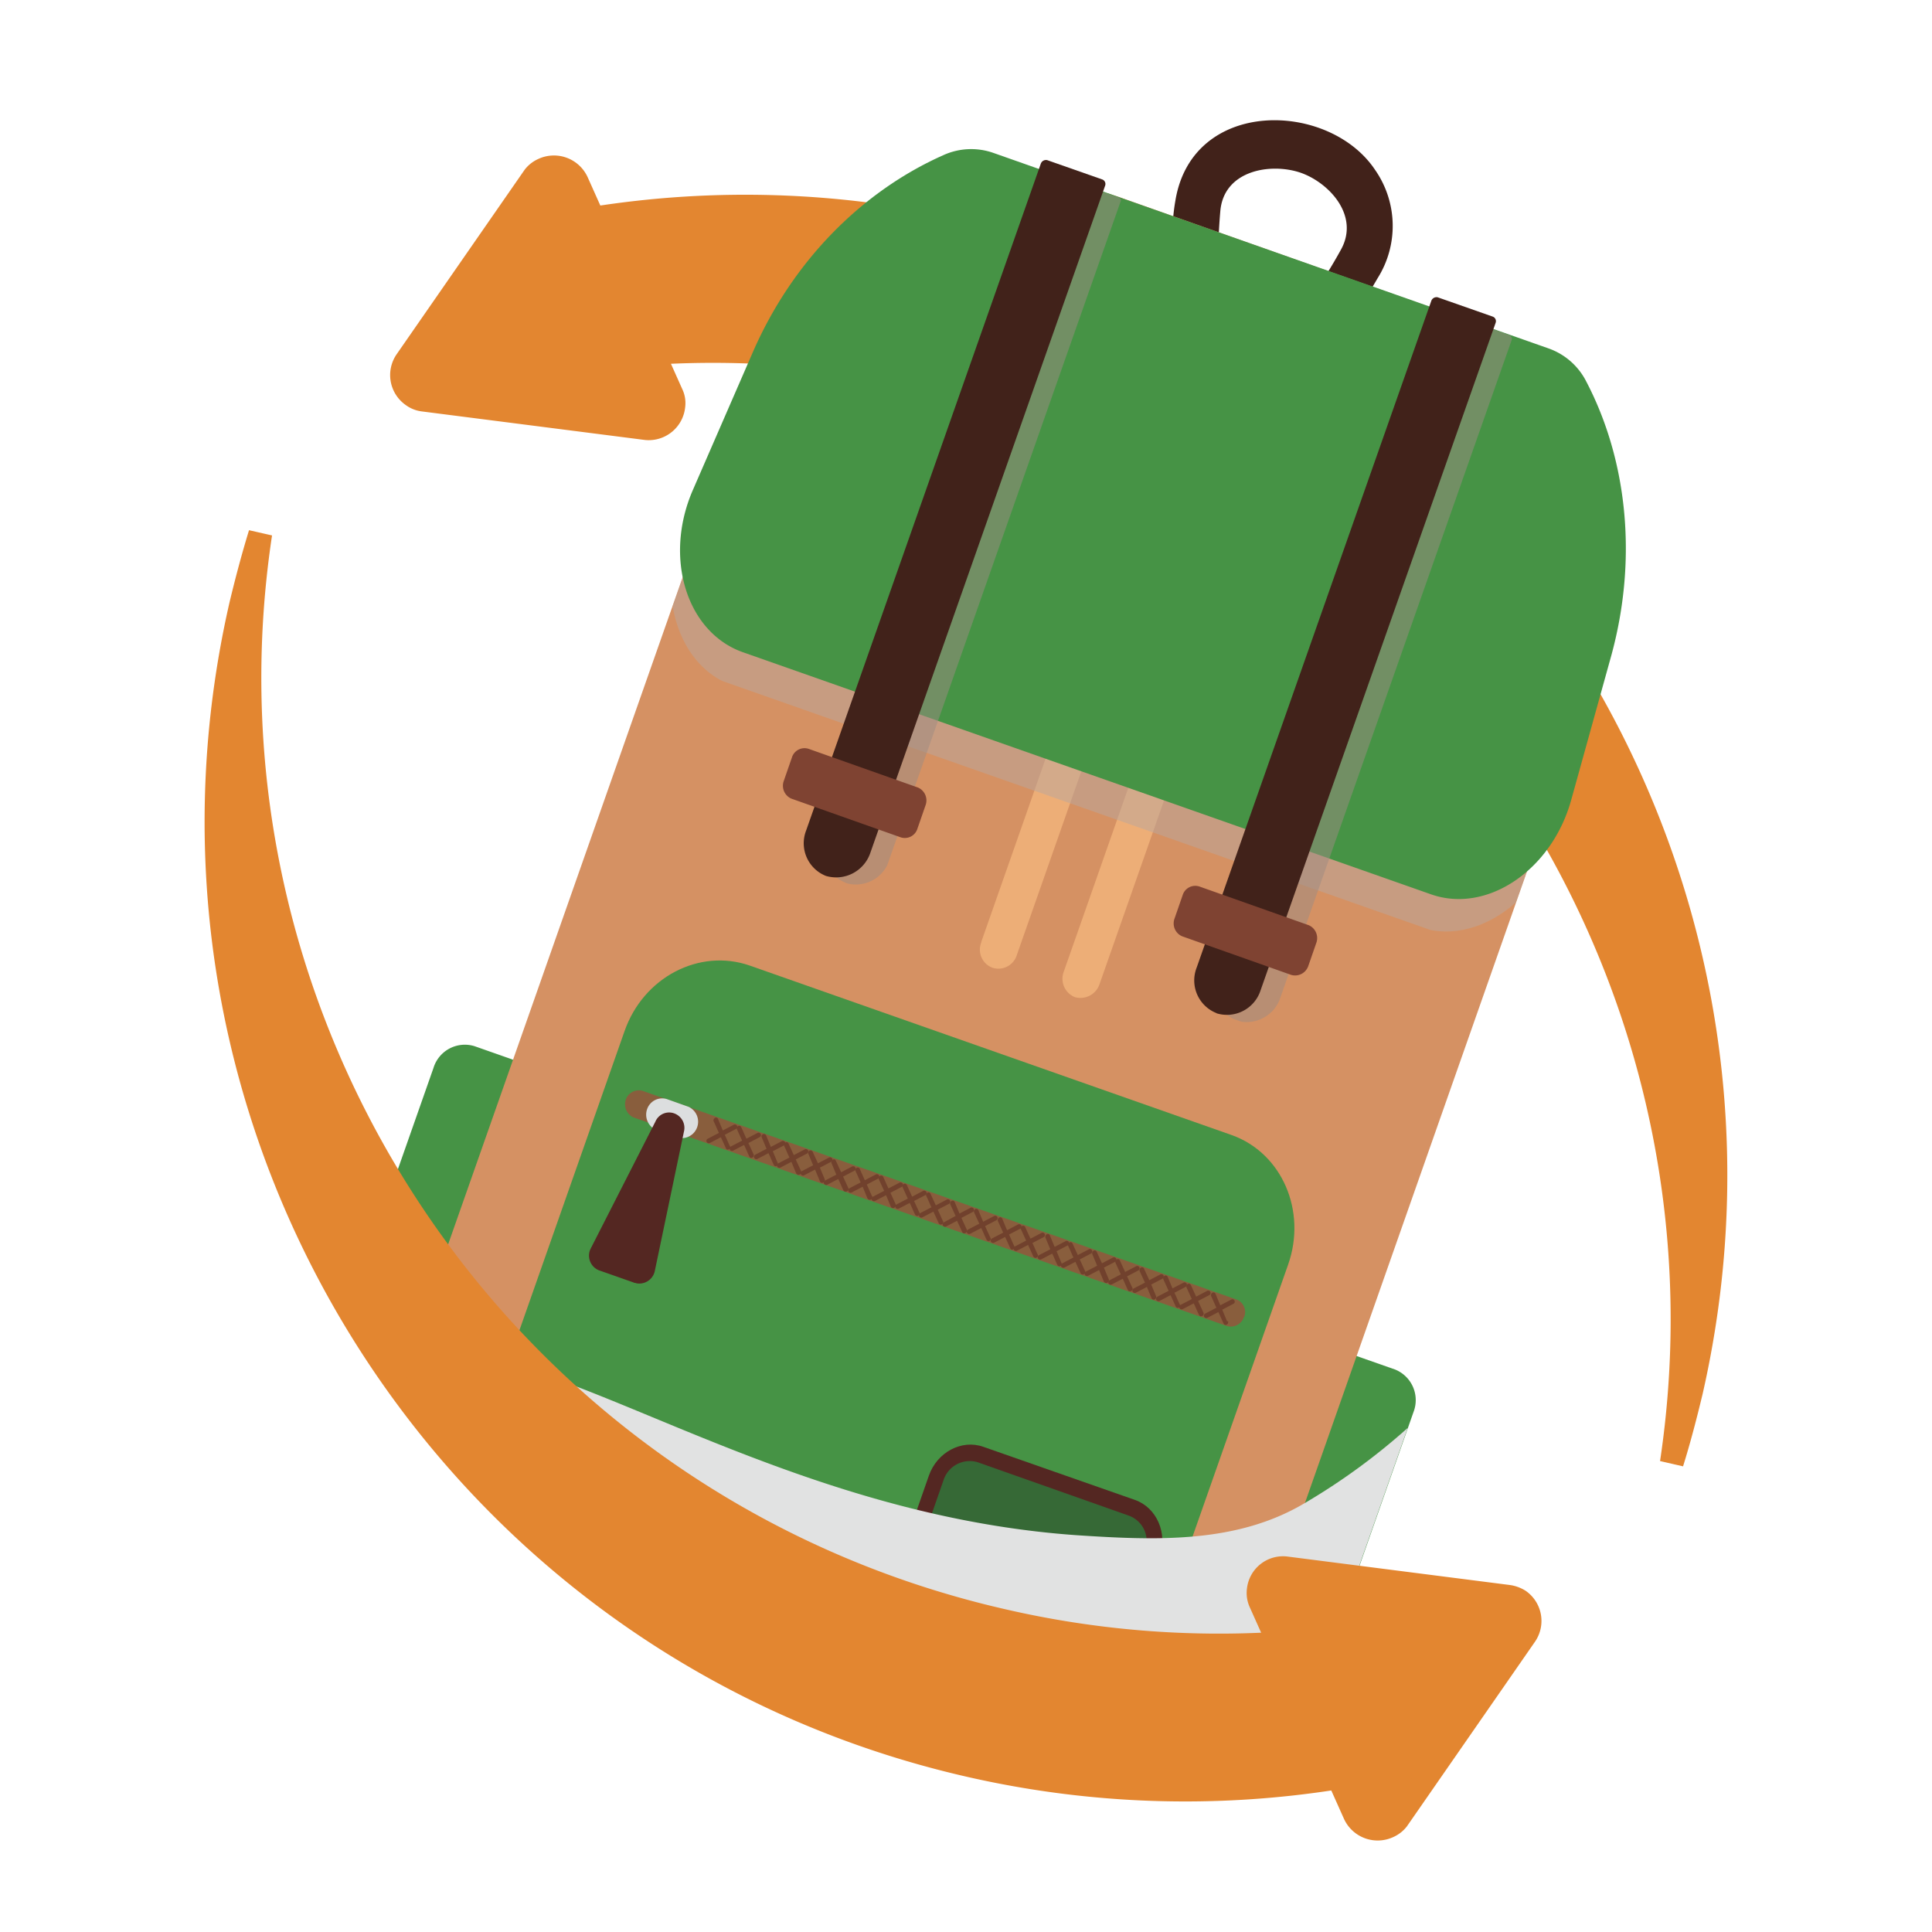
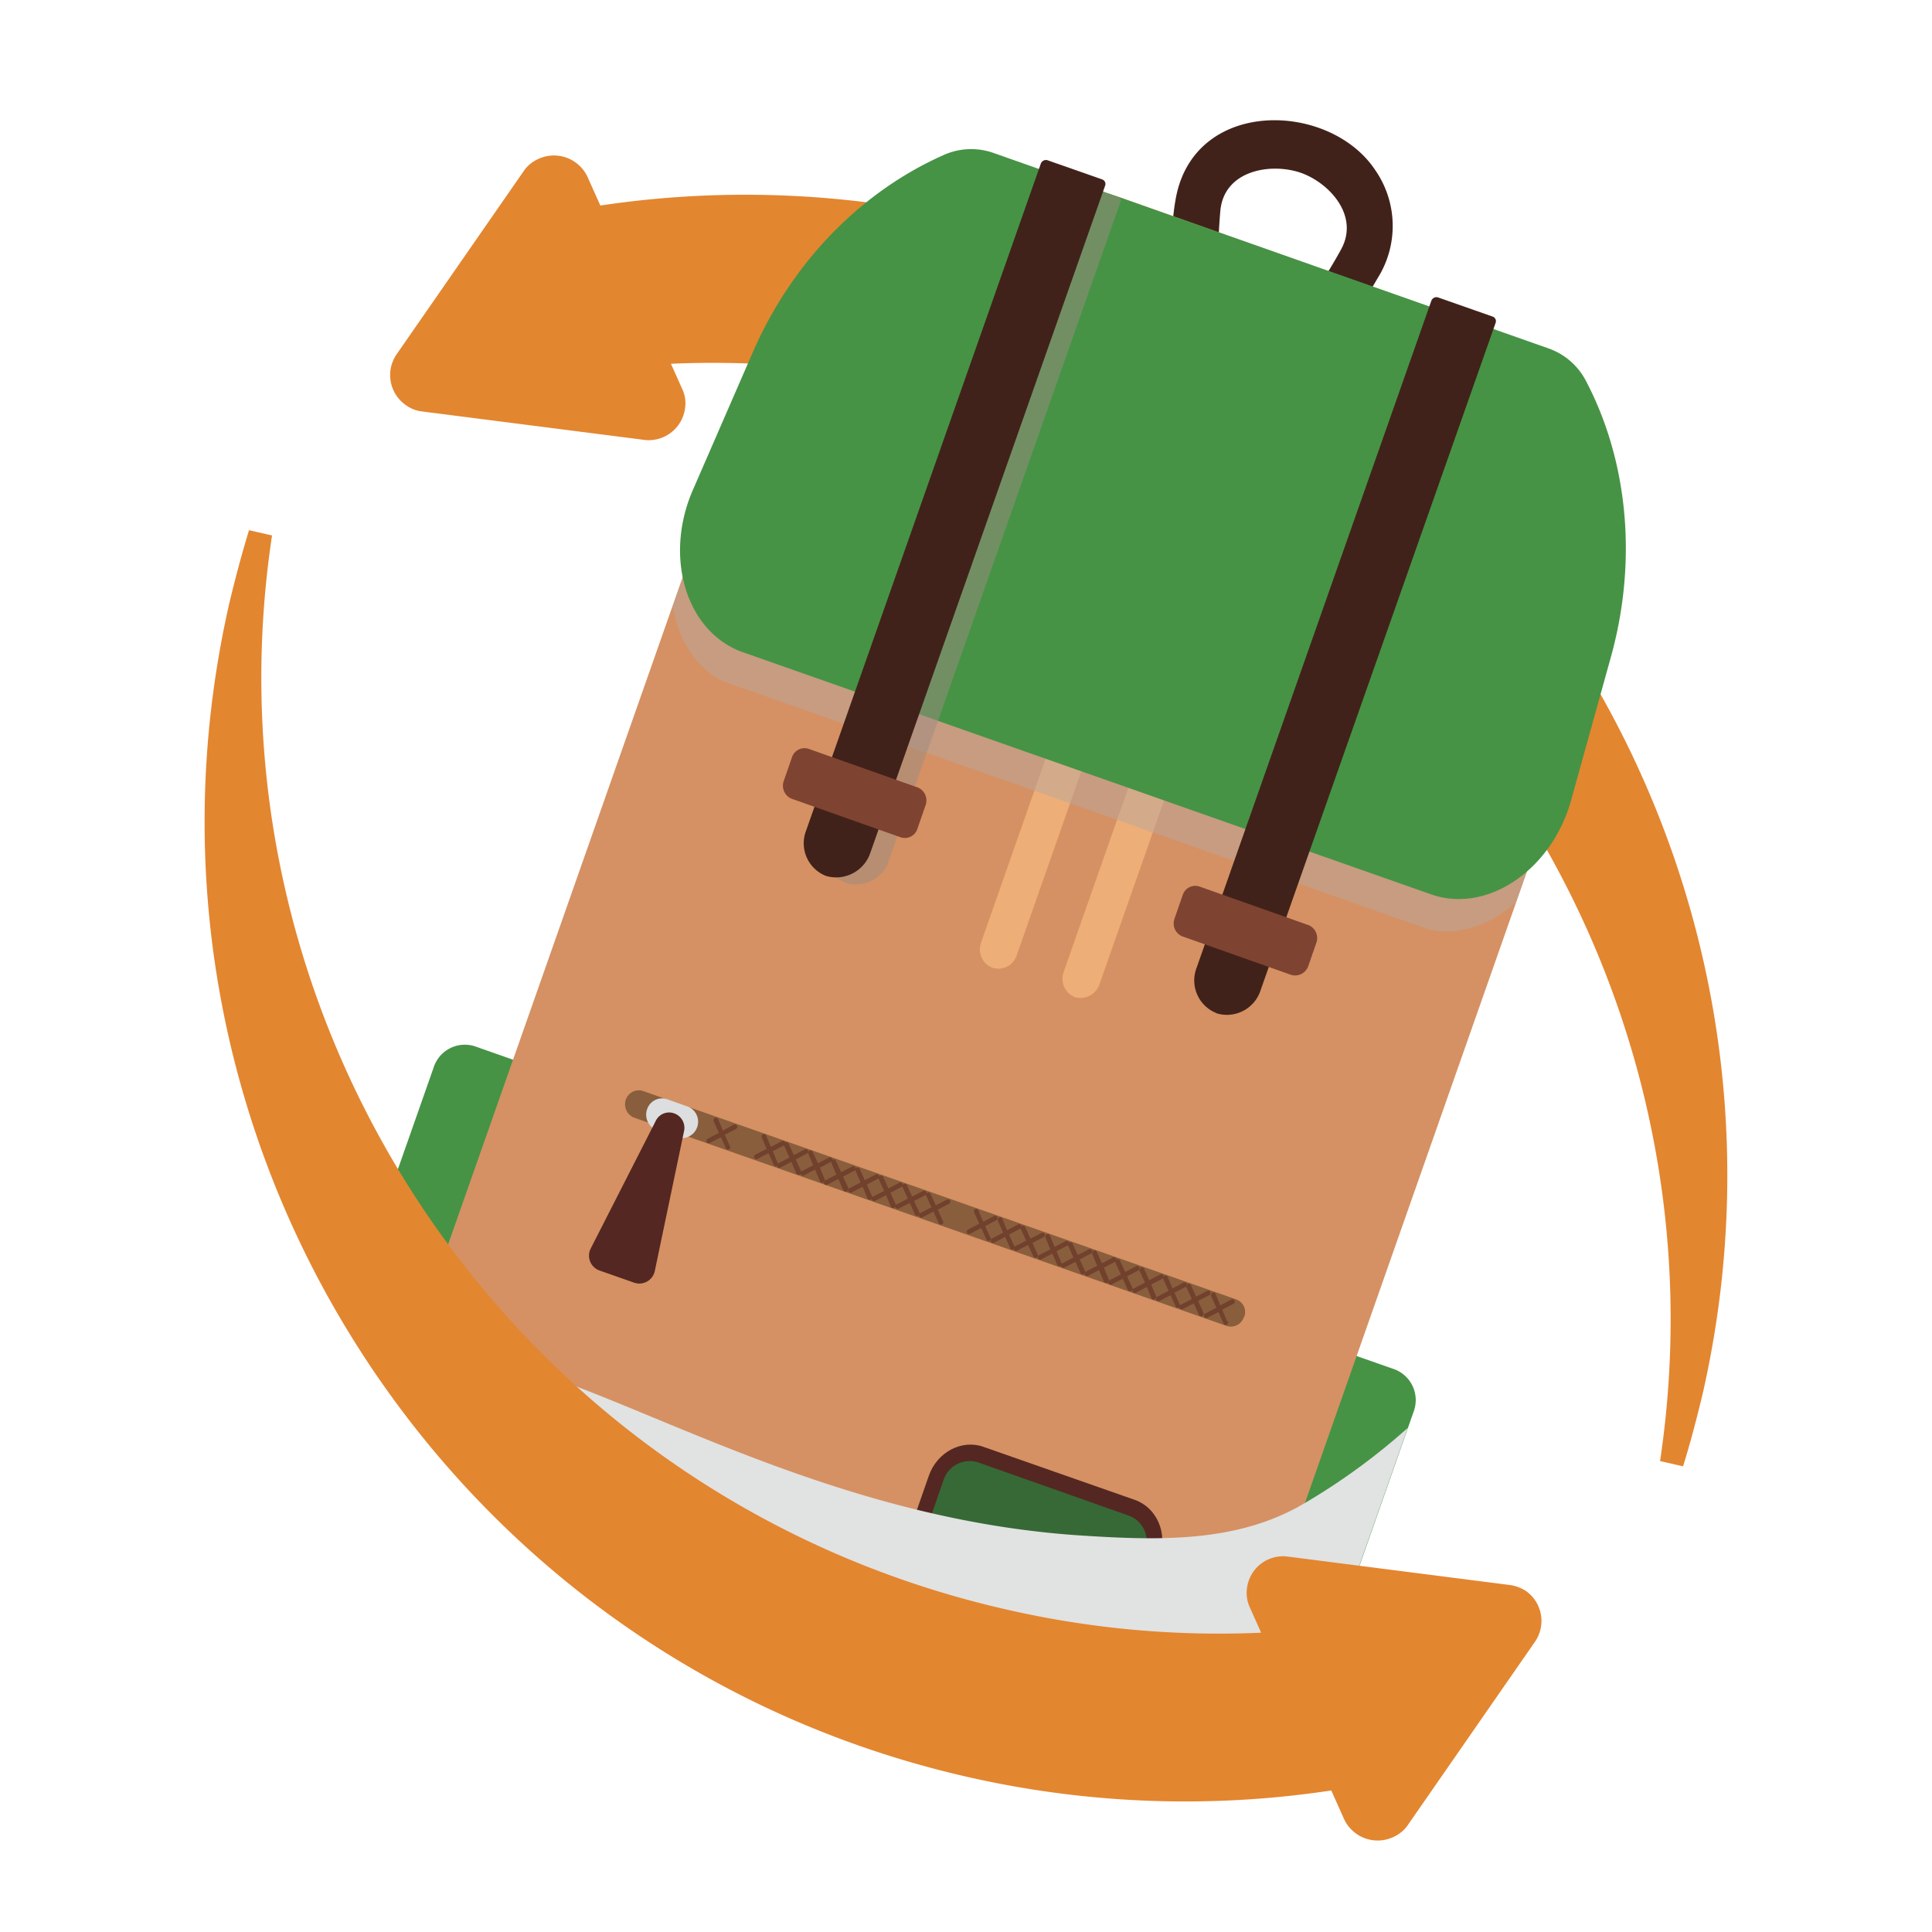
<svg xmlns="http://www.w3.org/2000/svg" id="picto_accessoires" data-name="picto accessoires" viewBox="0 0 400 400">
  <defs>
    <style>.cls-1,.cls-3{fill:none;}.cls-2{fill:#e38630;}.cls-3{stroke:#e38630;stroke-miterlimit:10;stroke-width:4.9px;}.cls-4{clip-path:url(#clip-path);}.cls-5{fill:#469345;}.cls-6{fill:#41221a;}.cls-7{fill:#d59163;}.cls-8{fill:#edae77;}.cls-9{fill:#542722;}.cls-10{fill:#366936;}.cls-11{fill:#895e3d;}.cls-12{clip-path:url(#clip-path-2);}.cls-13{clip-path:url(#clip-path-3);}.cls-14{fill:#e1e2e2;}.cls-15{opacity:0.51;}.cls-16{clip-path:url(#clip-path-4);}.cls-17{clip-path:url(#clip-path-5);}.cls-18{fill:#bba79c;}.cls-19{fill:#dcdedf;}.cls-20{fill:#71412d;}.cls-21{clip-path:url(#clip-path-6);}.cls-22{clip-path:url(#clip-path-7);}.cls-23{fill:#9c8b82;}.cls-24{clip-path:url(#clip-path-8);}.cls-25{clip-path:url(#clip-path-9);}.cls-26{fill:#7f4332;}</style>
    <clipPath id="clip-path">
      <polygon class="cls-1" points="237.75 24.95 195.25 21.25 172.25 36.45 144.65 72.35 67.75 246.85 100.05 296.55 140.85 313.55 191.85 332.75 233.45 341.15 273.75 346.15 304.25 299.05 321.95 233.05 344.85 117.75 350.45 82.65 327.15 61.55 301.15 48.45 288.25 24.95 257.85 21.25 237.75 24.95" />
    </clipPath>
    <clipPath id="clip-path-2">
      <rect class="cls-1" x="53.95" y="224.15" width="237.6" height="170.1" />
    </clipPath>
    <clipPath id="clip-path-3">
      <rect class="cls-1" x="120.39" y="201.69" width="104.7" height="215" transform="translate(-176.24 369.59) rotate(-70.63)" />
    </clipPath>
    <clipPath id="clip-path-4">
      <rect class="cls-1" x="135.55" y="21.25" width="215" height="176.3" />
    </clipPath>
    <clipPath id="clip-path-5">
      <rect class="cls-1" x="182.16" y="16.78" width="121.8" height="185.1" transform="translate(59.3 302.36) rotate(-70.63)" />
    </clipPath>
    <clipPath id="clip-path-6">
      <rect class="cls-1" x="168.45" y="36.45" width="63.8" height="148.6" />
    </clipPath>
    <clipPath id="clip-path-7">
      <rect class="cls-1" x="124.02" y="103.78" width="152.6" height="14" transform="translate(29.36 263.01) rotate(-70.63)" />
    </clipPath>
    <clipPath id="clip-path-8">
      <rect class="cls-1" x="249.35" y="64.95" width="63.8" height="148.6" />
    </clipPath>
    <clipPath id="clip-path-9">
-       <rect class="cls-1" x="205.05" y="132.2" width="152.59" height="14" transform="translate(56.68 358.42) rotate(-70.62)" />
-     </clipPath>
+       </clipPath>
  </defs>
  <title>depot-vente_accessoires</title>
  <g id="flèche_haut" data-name="flèche haut">
    <path class="cls-2" d="M199.12,47.86a200,200,0,0,0-76.3-2.6l-3.4-7.6a5.22,5.22,0,0,0-7-2.5,4.89,4.89,0,0,0-1.8,1.4l-26.5,38.2a5.13,5.13,0,0,0,1.3,7.1,4.65,4.65,0,0,0,2.3.9l46.1,5.9a5.14,5.14,0,0,0,5.6-4.6,4.29,4.29,0,0,0-.4-2.5l-3.8-8.5a199.16,199.16,0,0,1,57.1,4.7c103,23.5,169.2,122.4,153.8,225.1,1.5-4.8,2.8-9.8,4-14.8,24.6-107.9-43-215.5-151-240.2" />
    <path class="cls-3" d="M199.12,47.86a200,200,0,0,0-76.3-2.6l-3.4-7.6a5.22,5.22,0,0,0-7-2.5,4.89,4.89,0,0,0-1.8,1.4l-26.5,38.2a5.13,5.13,0,0,0,1.3,7.1,4.65,4.65,0,0,0,2.3.9l46.1,5.9a5.14,5.14,0,0,0,5.6-4.6,4.29,4.29,0,0,0-.4-2.5l-3.8-8.5a199.16,199.16,0,0,1,57.1,4.7c103,23.5,169.2,122.4,153.8,225.1,1.5-4.8,2.8-9.8,4-14.8C374.72,180.06,307.12,72.56,199.12,47.86Z" />
  </g>
  <g class="cls-4">
    <path class="cls-5" d="M141.65,231.85l-38.2,108.5-4.8-1.7A45,45,0,0,1,73.75,317a52.82,52.82,0,0,1-2.9-42.1l18.9-53.8a6.79,6.79,0,0,1,8.5-4.5Z" />
    <path class="cls-5" d="M292.65,292.35l-18.9,53.8a52.86,52.86,0,0,1-28.6,31.1h0a45.31,45.31,0,0,1-33,1.3l-4.8-1.7,38.2-108.5,43.3,15.2a6.83,6.83,0,0,1,3.8,8.8" />
    <path class="cls-6" d="M251.85,57.65c.3-4.6.4-9.3.8-13.9.7-8.5,10.4-10.1,16.6-8,5.8,2,12.3,8.8,8.4,15.9-2.3,4.2-5,8.3-7.5,12.4-3.4,5.6,4.4,11.3,7.8,5.6,2.5-4,4.9-8,7.3-12.1a20.29,20.29,0,0,0-.5-22.3c-9.5-14.4-37.9-15.1-41.4,6.3-.9,5.1-.7,10.5-1,15.6-.5,6.6,9.1,7.1,9.5.5" />
    <path class="cls-7" d="M329.25,143.15l-79.7,226.7a23.54,23.54,0,0,1-4.4,7.5h0a19.12,19.12,0,0,1-20.6,5.6l-138.3-48.7c-7.4-2.6-12-9.5-12.5-17.3a21.13,21.13,0,0,1,1.2-8.6l79.7-226.7c11.7-33.4,46.4-51.6,77.5-40.7l62.1,22c31.1,10.9,46.7,46.8,35,80.2" />
    <path class="cls-8" d="M205.45,200.35h0a4,4,0,0,1-2.3-5.2v-.1l18.5-52.7a3.93,3.93,0,0,1,7.6,2c-.1.2-.1.4-.2.6l-18.5,52.7a4,4,0,0,1-5.1,2.7h0" />
    <path class="cls-8" d="M222.55,206.45h0a4.1,4.1,0,0,1-2.3-5.3l18.5-52.7a3.93,3.93,0,0,1,7.6,2c-.1.2-.1.4-.2.6l-18.5,52.7a4.17,4.17,0,0,1-5.1,2.7" />
-     <path class="cls-5" d="M255,235l-99.8-35.1c-10.4-3.6-22,2.4-25.9,13.6l-29.2,83.1c-3.9,11.2,1.3,23.2,11.7,26.8l99.8,35.1c10.4,3.6,22-2.4,25.9-13.6l29.2-83.1c3.9-11.1-1.3-23.1-11.7-26.8" />
    <path class="cls-9" d="M235,310.55l-31.4-11c-4.5-1.6-9.6,1.1-11.3,6l-6.6,18.9c-1.7,4.9.6,10.1,5.1,11.7l31.4,11.1c4.5,1.6,9.6-1.1,11.3-6l6.6-18.9c1.7-4.9-.6-10.2-5.1-11.8" />
    <path class="cls-10" d="M233.85,313.85l-31.4-11.1a5.7,5.7,0,0,0-7.1,3.7h0l-6.6,18.9a5.65,5.65,0,0,0,3.2,7.3l31.4,11a5.7,5.7,0,0,0,7.1-3.7l6.6-18.9a5.61,5.61,0,0,0-3.2-7.2" />
    <path class="cls-11" d="M257.55,272.65h0a2.86,2.86,0,0,1-3.5,1.9l-122.9-43.2a3,3,0,0,1-1.5-3.9,2.86,2.86,0,0,1,3.4-1.6L256,269.05a2.77,2.77,0,0,1,1.6,3.6h0" />
    <g class="cls-12">
      <g class="cls-13">
        <path class="cls-14" d="M291.55,295.55l-17.8,50.7a52.86,52.86,0,0,1-28.6,31.1h0a19.12,19.12,0,0,1-20.6,5.6l-138.3-48.7c-7.4-2.6-12-9.5-12.5-17.3a52.82,52.82,0,0,1-2.9-42.1l1.5-4.2a141.88,141.88,0,0,0,11.2,13.2,149.14,149.14,0,0,0,31,25c9.1,5.5-11.4-27.5-.9-23.9,26.9,9.5,63.5,29.7,109.3,32.9,16.6,1.1,33.1,1.7,47.1-6.6a133.1,133.1,0,0,0,21.5-15.7" />
      </g>
    </g>
    <g class="cls-15">
      <g class="cls-16">
        <g class="cls-17">
          <path class="cls-18" d="M329.25,143.15l-15.4,43.7c-5.9,5.2-13.2,7.4-19.9,5.1l-142.4-50.1c-6.6-2.3-11-8.6-12.3-16.4l15.4-43.7c11.7-33.4,46.4-51.6,77.5-40.7L294.25,63c31.1,10.9,46.7,46.8,35,80.2" />
        </g>
      </g>
    </g>
    <path class="cls-5" d="M333.65,135.55c5.5-20.3,3.1-40.6-5.2-56.5a13.94,13.94,0,0,0-7.8-6.9l-115-40.5a13.88,13.88,0,0,0-10.4.5c-16.4,7.3-31,21.5-39.4,40.8l-12.4,28.5c-6.1,14-1.3,29.5,10.4,33.6l142.4,50.1c11.6,4.1,25.1-5,29.1-19.7Z" />
    <path class="cls-19" d="M140.35,235.55l-4.5-1.6a3.46,3.46,0,0,1-1.8-4.5,3.29,3.29,0,0,1,4-1.9l4.5,1.6a3.4,3.4,0,0,1-2.2,6.4" />
    <path class="cls-9" d="M131.25,265.55,124,263a3.27,3.27,0,0,1-1.8-4.3c.1-.1.1-.3.2-.4l13.3-26.1a3.08,3.08,0,0,1,4.1-1.6,3.18,3.18,0,0,1,1.8,3.7l-6,28.7a3.29,3.29,0,0,1-3.8,2.7,1.34,1.34,0,0,0-.5-.1" />
    <path class="cls-20" d="M151.15,237.35c-.4-.8-.7-1.6-1.1-2.4l2.3-1.2a.49.49,0,1,0-.4-.9l-2.3,1.2-1-2.4c-.3-.6-1.1-.1-.9.5.4.8.7,1.6,1.1,2.4l-2.3,1.2a.49.49,0,1,0,.4.9l2.3-1.2,1.1,2.4c.2.4,1.1,0,.8-.5" />
-     <path class="cls-20" d="M156.05,239.05l-1.1-2.4,2.3-1.2a.49.49,0,1,0-.4-.9l-2.3,1.2c-.4-.8-.7-1.6-1.1-2.4-.3-.6-1.1-.1-.9.4l1.1,2.4-2.3,1.2a.49.49,0,1,0,.4.9l2.3-1.2c.4.8.7,1.6,1.1,2.4.2.6,1.1.1.9-.4" />
    <path class="cls-20" d="M161,240.75l-1-2.4,2.3-1.2a.49.49,0,1,0-.4-.9l-2.3,1.2-1-2.4c-.3-.6-1.1-.1-.9.4l1,2.4-2.3,1.2a.49.49,0,1,0,.4.9l2.3-1.2c.4.8.7,1.6,1.1,2.4.2.6,1.1.2.8-.4" />
    <path class="cls-20" d="M165.85,242.45l-1.1-2.4,2.3-1.2a.49.49,0,1,0-.4-.9l-2.3,1.2-1.1-2.4c-.3-.6-1.1-.1-.9.5.4.8.7,1.6,1.1,2.4l-2.3,1.2a.49.49,0,1,0,.4.9l2.3-1.2,1,2.4a.56.56,0,0,0,1-.5" />
    <path class="cls-20" d="M170.75,244.15l-1-2.4,2.3-1.2a.49.49,0,1,0-.4-.9l-2.3,1.2-1.1-2.4c-.3-.6-1.1-.1-.9.4l1,2.4-2.3,1.2a.49.49,0,1,0,.4.9l2.3-1.2,1,2.4c.3.7,1.2.2,1-.4" />
    <path class="cls-20" d="M175.65,246l-1.1-2.4,2.3-1.2a.49.49,0,1,0-.4-.9l-2.3,1.2-1.1-2.4c-.3-.6-1.1-.1-.9.5l1,2.4-2.3,1.2a.49.49,0,1,0,.4.9l2.3-1.2c.4.8.7,1.6,1.1,2.4.3.5,1.2.1,1-.5" />
    <path class="cls-20" d="M180.55,247.65c-.4-.8-.7-1.6-1.1-2.4l2.3-1.2a.49.49,0,1,0-.4-.9l-2.3,1.2L178,242c-.3-.6-1.1-.1-.9.4.4.8.7,1.6,1.1,2.4l-2.3,1.2a.49.49,0,1,0,.4.9l2.3-1.2,1,2.4a.54.54,0,0,0,1-.4" />
    <path class="cls-20" d="M185.45,249.35l-1.1-2.4,2.3-1.2a.49.49,0,1,0-.4-.9l-2.3,1.2c-.4-.8-.7-1.6-1.1-2.4-.3-.6-1.1-.1-.9.5l1.1,2.4-2.3,1.2a.49.49,0,1,0,.4.9l2.3-1.2,1,2.4c.3.6,1.2.1,1-.5" />
    <path class="cls-20" d="M190.35,251.05l-1.1-2.4,2.3-1.2a.49.49,0,1,0-.4-.9l-2.3,1.2-1.1-2.4c-.3-.6-1.1-.1-.9.4l1.1,2.4-2.3,1.2a.49.49,0,1,0,.4.9l2.3-1.2c.4.8.7,1.6,1.1,2.4a.49.49,0,1,0,.9-.4" />
    <path class="cls-20" d="M195.25,252.85c-.4-.8-.7-1.6-1.1-2.4l2.3-1.2a.49.49,0,1,0-.4-.9l-2.3,1.2-1.1-2.4c-.3-.6-1.1-.1-.9.4.4.8.7,1.6,1.1,2.4l-2.3,1.2a.49.49,0,1,0,.4.9l2.3-1.2,1.1,2.4c.3.6,1.2.1.9-.4" />
-     <path class="cls-20" d="M200.15,254.55l-1.1-2.4,2.3-1.2a.49.49,0,1,0-.4-.9l-2.3,1.2-1-2.4c-.3-.6-1.1-.1-.9.5l1.1,2.4-2.4,1.3a.49.49,0,1,0,.4.9l2.3-1.2,1.1,2.4c.3.5,1.2,0,.9-.6" />
    <path class="cls-20" d="M205.05,256.25l-1.1-2.4,2.3-1.2a.49.49,0,1,0-.4-.9l-2.3,1.2-1-2.4c-.3-.6-1.1-.1-.9.4l1.1,2.4-2.3,1.2a.49.49,0,1,0,.4.9l2.3-1.2c.4.8.7,1.6,1.1,2.4a.45.45,0,1,0,.8-.4" />
    <path class="cls-20" d="M210,258c-.4-.8-.7-1.6-1.1-2.4l2.3-1.2a.49.49,0,1,0-.4-.9l-2.3,1.2-1-2.4c-.3-.6-1.1-.1-.9.5l1.1,2.4-2.3,1.2a.49.49,0,1,0,.4.9l2.3-1.2,1.1,2.4c.2.5,1.1.1.8-.5" />
    <path class="cls-20" d="M214.85,259.75c-.4-.8-.7-1.6-1.1-2.4l2.3-1.2a.49.49,0,1,0-.4-.9l-2.3,1.2-1.1-2.4c-.3-.6-1.1-.1-.9.4l1.1,2.4-2.3,1.2a.49.49,0,1,0,.4.9l2.3-1.2,1.1,2.4c.3.6,1.2.1.9-.4" />
    <path class="cls-20" d="M219.75,261.45l-1-2.4,2.3-1.2a.49.49,0,1,0-.4-.9l-2.3,1.2-1-2.4c-.3-.6-1.1-.1-.9.5l1,2.4-2.3,1.2a.49.49,0,1,0,.4.9l2.3-1.2c.4.8.7,1.6,1.1,2.4a.47.47,0,0,0,.8-.5" />
    <path class="cls-20" d="M224.65,263.15l-1.1-2.4,2.3-1.2a.49.49,0,1,0-.4-.9l-2.3,1.2-1.1-2.4c-.3-.6-1.1-.1-.9.5.4.8.7,1.6,1.1,2.4l-2.3,1.2a.49.49,0,1,0,.4.9l2.3-1.2,1.1,2.4c.3.5,1.2.1.9-.5" />
    <path class="cls-20" d="M229.55,264.85l-1-2.4,2.3-1.2a.49.49,0,1,0-.4-.9l-2.3,1.2-1.1-2.4c-.3-.6-1.1-.1-.9.5l1,2.4-2.3,1.2a.49.49,0,1,0,.4.9l2.3-1.2,1,2.4a.56.56,0,0,0,1-.5" />
    <path class="cls-20" d="M234.45,266.65l-1.1-2.4,2.3-1.2a.49.49,0,1,0-.4-.9l-2.3,1.2-1.1-2.4c-.3-.6-1.1-.1-.9.5l1.1,2.4-2.3,1.2a.49.49,0,1,0,.4.9l2.3-1.2c.4.8.7,1.6,1.1,2.4.3.5,1.2,0,.9-.5" />
    <path class="cls-20" d="M239.35,268.35l-1-2.4,2.3-1.2a.49.49,0,1,0-.4-.9l-2.3,1.2-1.1-2.4c-.3-.6-1.1-.1-.9.5l1.1,2.4-2.3,1.2a.49.49,0,1,0,.4.9l2.3-1.2,1,2.4c.3.5,1.1.1.9-.5" />
    <path class="cls-20" d="M244.25,270.05c-.4-.8-.7-1.6-1.1-2.4l2.3-1.2a.49.49,0,1,0-.4-.9l-2.3,1.2-1-2.4c-.3-.6-1.1-.1-.9.5l1.1,2.4-2.3,1.2a.49.49,0,1,0,.4.9l2.3-1.2,1.1,2.4a.47.47,0,0,0,.8-.5" />
    <path class="cls-20" d="M249.15,271.75l-1.1-2.4,2.3-1.2a.49.49,0,1,0-.4-.9l-2.3,1.2-1.1-2.4c-.3-.6-1.1-.1-.9.5l1.1,2.4-2.3,1.2a.49.49,0,1,0,.4.9l2.3-1.2c.4.8.7,1.6,1.1,2.4.3.6,1.2.1.9-.5" />
    <path class="cls-20" d="M254.05,273.55l-1-2.4,2.3-1.2a.49.49,0,1,0-.4-.9l-2.3,1.2-1-2.4c-.3-.6-1.1-.1-.9.5.4.8.7,1.6,1.1,2.4l-2.3,1.2a.49.49,0,1,0,.4.9l2.3-1.2c.4.8.7,1.6,1.1,2.4.3.6,1.1.1.9-.5" />
    <g class="cls-15">
      <g class="cls-21">
        <g class="cls-22">
          <path class="cls-23" d="M175.05,182.75h0a7.27,7.27,0,0,1-4.1-9.4l47.8-135.9a1.15,1.15,0,0,1,1.3-.7l11.4,4a1,1,0,0,1,.6,1.3L184.15,178a7.27,7.27,0,0,1-9.1,4.8h0" />
        </g>
      </g>
    </g>
    <g class="cls-15">
      <g class="cls-24">
        <g class="cls-25">
          <path class="cls-23" d="M256,211.25h0a7.27,7.27,0,0,1-4.1-9.4L299.65,66a1.15,1.15,0,0,1,1.3-.7l11.4,4a1,1,0,0,1,.6,1.3l-47.8,135.8a7.4,7.4,0,0,1-9.2,4.9h0" />
        </g>
      </g>
    </g>
    <path class="cls-6" d="M171,181.35h0a7.27,7.27,0,0,1-4.1-9.4l48.6-138.1a1.15,1.15,0,0,1,1.3-.7l11.4,4a1,1,0,0,1,.6,1.3h0l-48.6,138.1a7.47,7.47,0,0,1-9.2,4.8" />
    <path class="cls-6" d="M251.85,209.75h0a7.27,7.27,0,0,1-4.1-9.4l48.6-138.1a1.15,1.15,0,0,1,1.3-.7l11.4,4a1,1,0,0,1,.6,1.3h0L261,205a7.32,7.32,0,0,1-9.1,4.8" />
    <path class="cls-26" d="M186.45,173.35l-22.6-8a2.9,2.9,0,0,1-1.6-3.6h0l1.7-4.9a2.73,2.73,0,0,1,3.5-1.8l22.6,8a2.9,2.9,0,0,1,1.6,3.6h0l-1.7,4.9a2.73,2.73,0,0,1-3.5,1.8" />
    <path class="cls-26" d="M267.35,201.85l-22.6-8a2.9,2.9,0,0,1-1.6-3.6h0l1.7-4.9a2.73,2.73,0,0,1,3.5-1.8l22.6,8a2.9,2.9,0,0,1,1.6,3.6h0l-1.7,4.9a2.89,2.89,0,0,1-3.5,1.8" />
  </g>
  <g id="flèche_bas" data-name="flèche bas">
    <path class="cls-2" d="M312.3,330.59l-46.1-5.9a5.07,5.07,0,0,0-5.6,4.5,4.62,4.62,0,0,0,.4,2.6l3.8,8.5a199.16,199.16,0,0,1-57.1-4.7c-103.1-23.5-169.3-122.4-153.8-225.1-1.5,4.9-2.8,9.8-4,14.8-24.7,108,42.9,215.6,150.9,240.2a200,200,0,0,0,76.3,2.5l3.4,7.6a5.22,5.22,0,0,0,7,2.5,4.89,4.89,0,0,0,1.8-1.4l26.5-38.2a5.13,5.13,0,0,0-1.3-7.1,5.84,5.84,0,0,0-2.2-.8" />
    <path class="cls-3" d="M312.3,330.59l-46.1-5.9a5.07,5.07,0,0,0-5.6,4.5,4.62,4.62,0,0,0,.4,2.6l3.8,8.5a199.16,199.16,0,0,1-57.1-4.7c-103.1-23.5-169.3-122.4-153.8-225.1-1.5,4.9-2.8,9.8-4,14.8-24.7,108,42.9,215.6,150.9,240.2a200,200,0,0,0,76.3,2.5l3.4,7.6a5.22,5.22,0,0,0,7,2.5,4.89,4.89,0,0,0,1.8-1.4l26.5-38.2a5.13,5.13,0,0,0-1.3-7.1A5.84,5.84,0,0,0,312.3,330.59Z" />
  </g>
</svg>